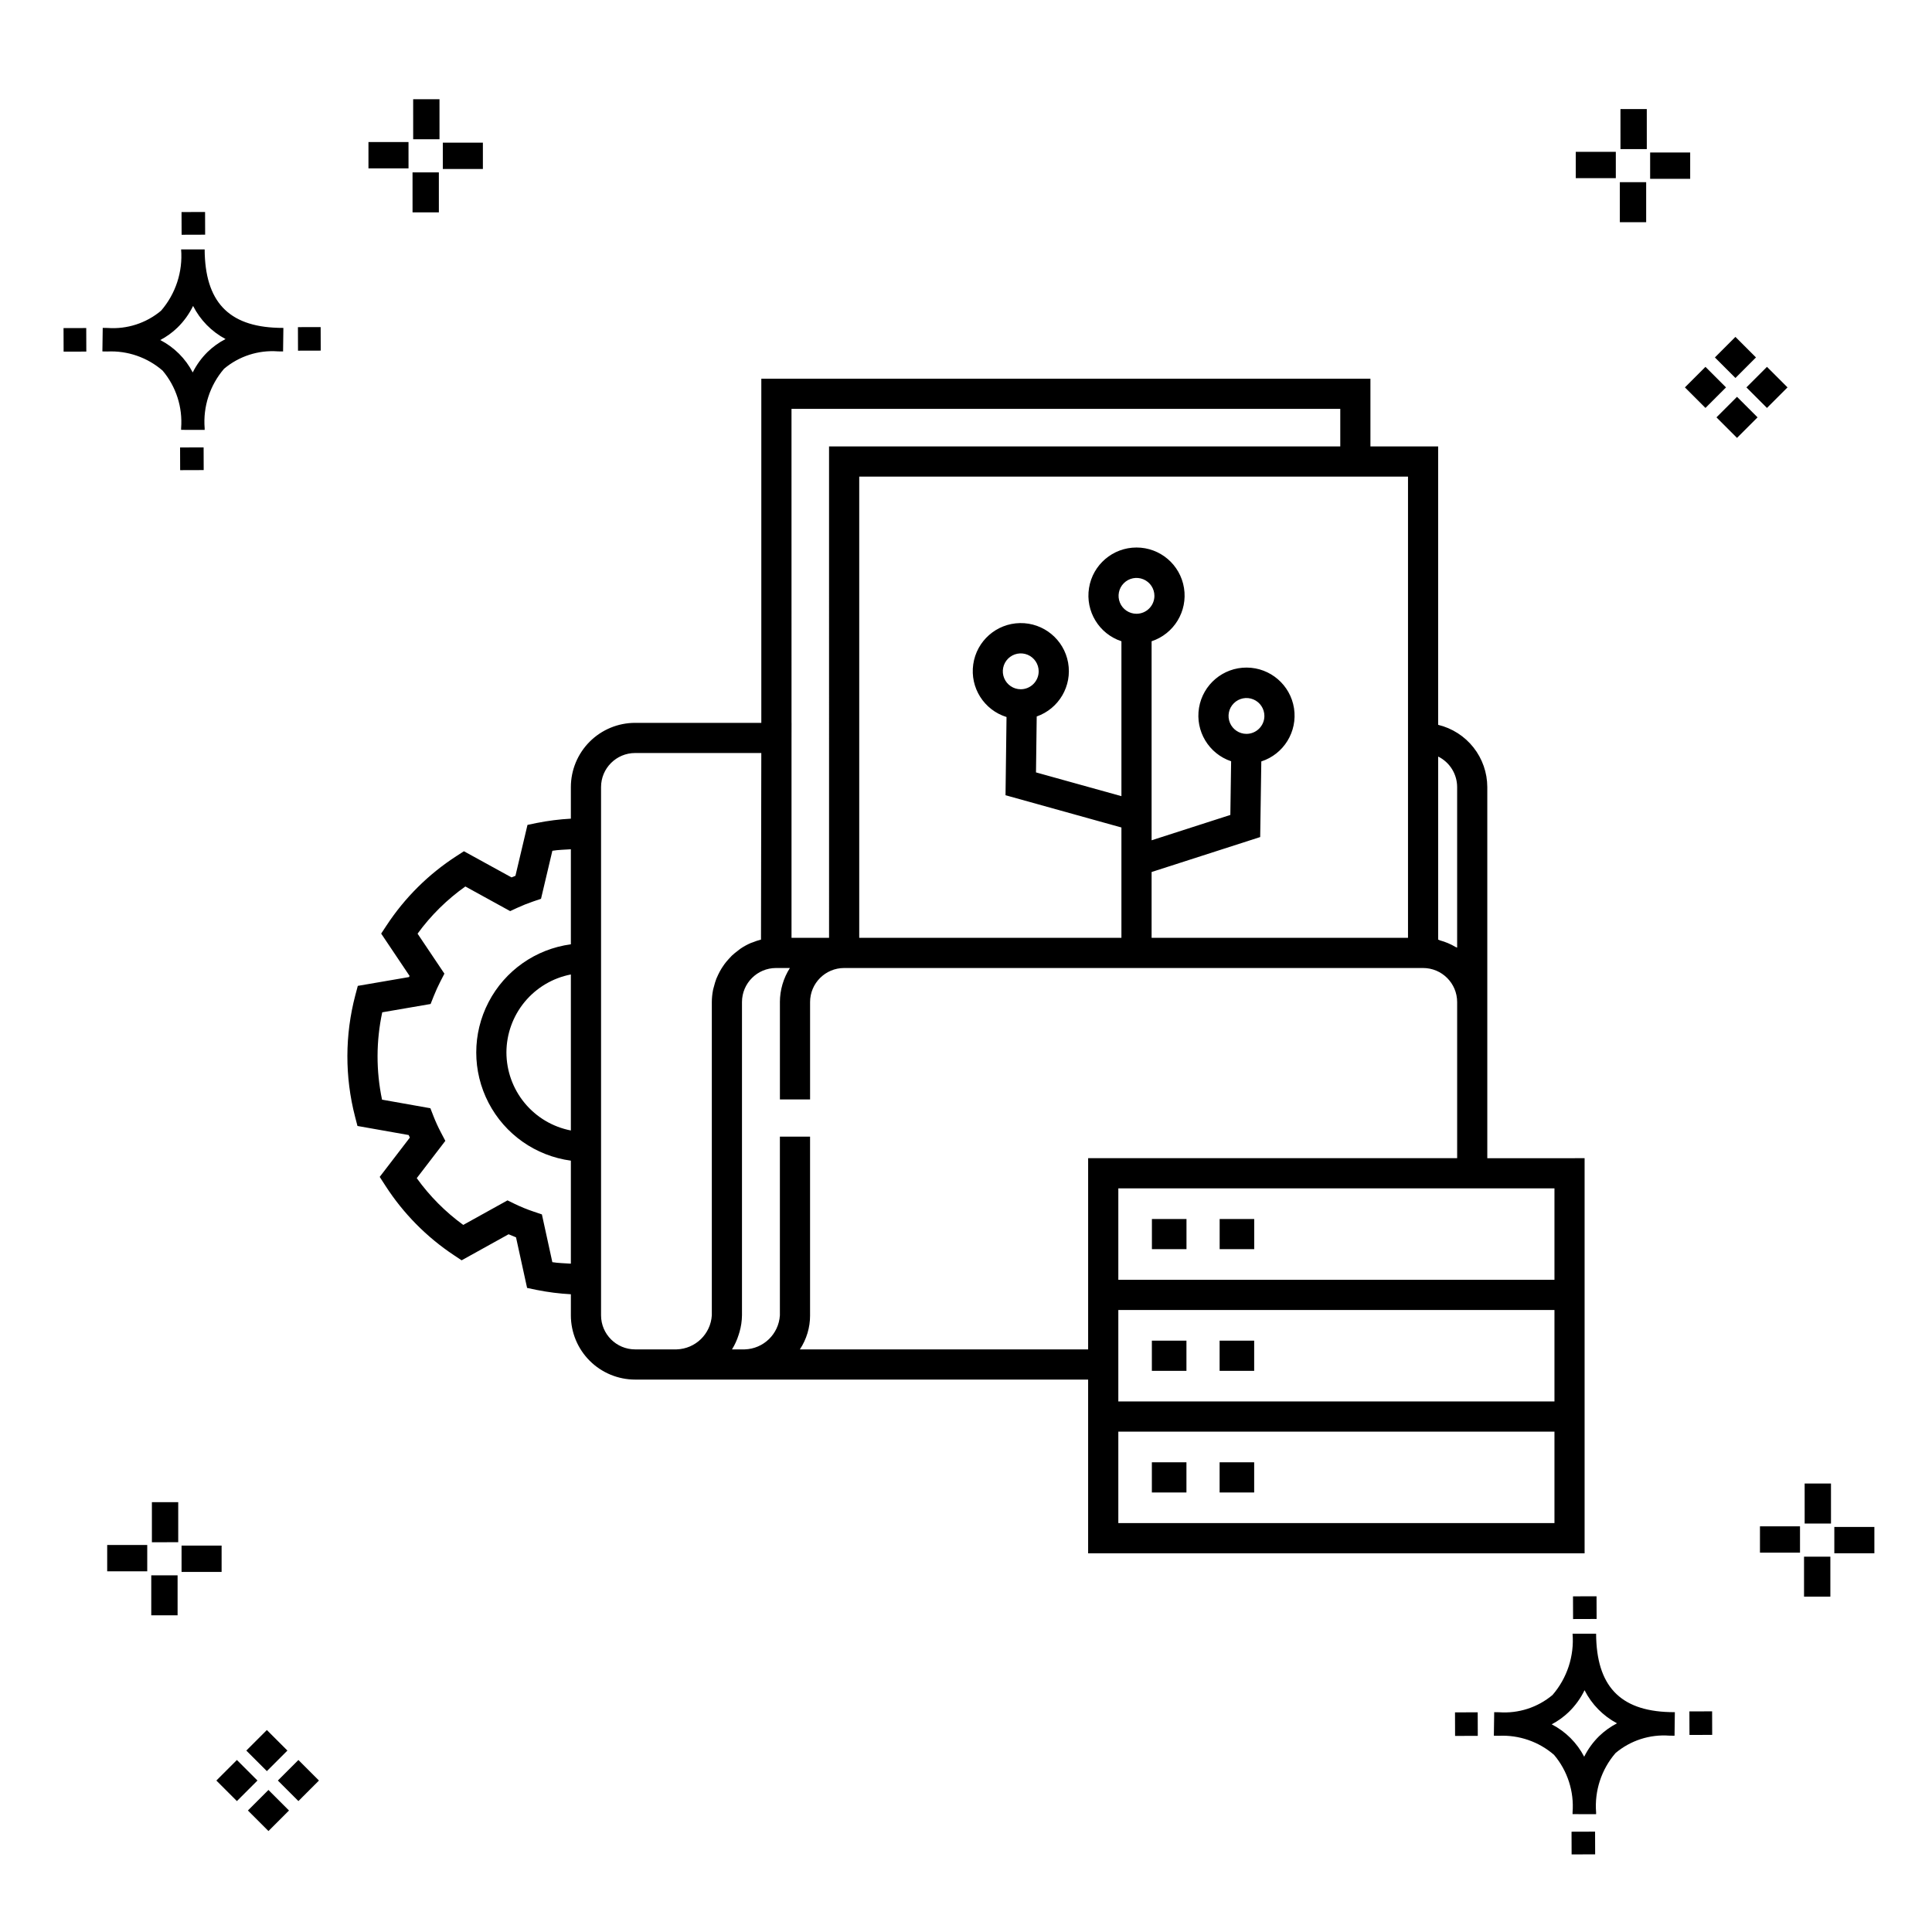
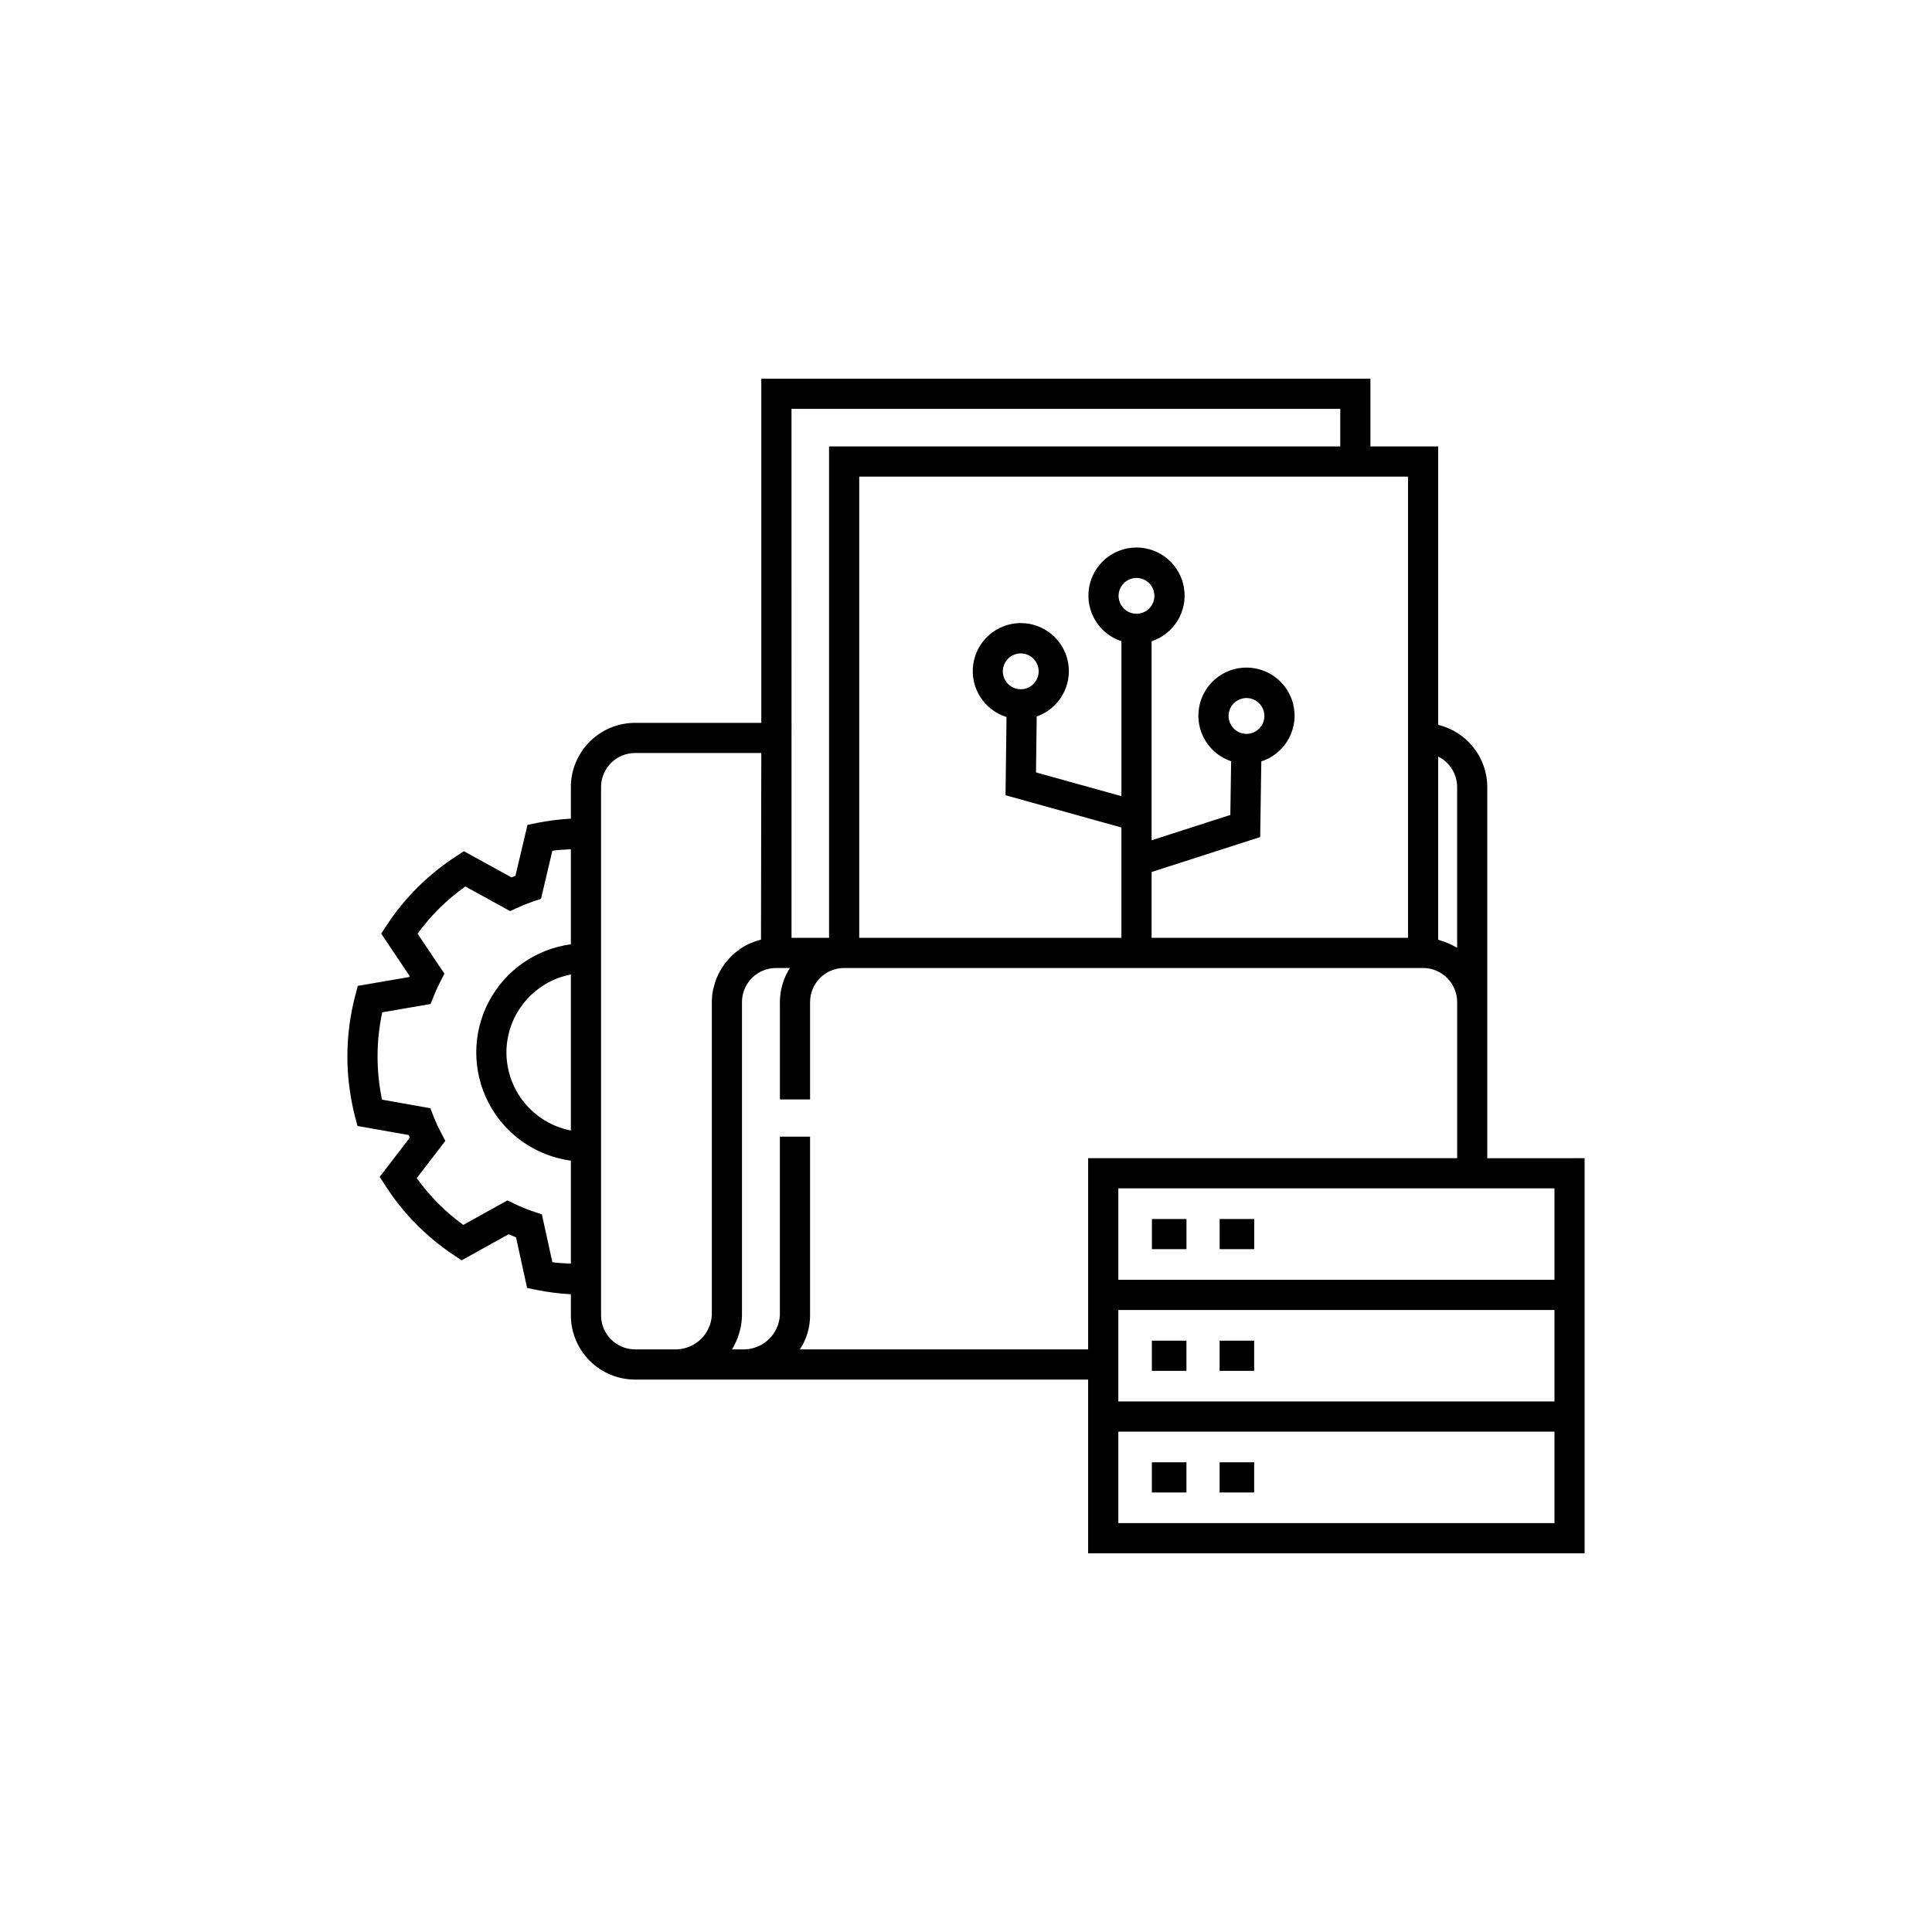
<svg xmlns="http://www.w3.org/2000/svg" fill="#000000" width="800px" height="800px" version="1.1" viewBox="144 144 512 512">
  <g>
-     <path d="m197.96 262.56 0.02 6.016-6.238 0.02-0.02-6.016zm19.738-31.68c0.434 0.023 0.93 0.008 1.402 0.02l-0.082 6.238c-0.449 0.008-0.93-0.004-1.387-0.02v-0.004c-5.172-0.379-10.285 1.277-14.254 4.617-3.746 4.352-5.598 10.023-5.141 15.75v0.449l-6.238-0.016v-0.445c0.434-5.535-1.328-11.02-4.914-15.262-4.047-3.504-9.285-5.316-14.633-5.055h-0.004c-0.434 0-0.867-0.008-1.312-0.02l0.09-6.238c0.441 0 0.879 0.008 1.309 0.02h-0.004c5.129 0.375 10.203-1.266 14.148-4.566 3.879-4.484 5.797-10.34 5.32-16.254l6.238 0.008c0.074 13.766 6.266 20.395 19.461 20.777zm-13.922 2.969h-0.004c-3.703-1.969-6.707-5.031-8.602-8.773-1.043 2.148-2.453 4.098-4.164 5.762-1.352 1.301-2.879 2.406-4.539 3.277 3.691 1.902 6.699 4.902 8.609 8.586 1.004-2.019 2.336-3.856 3.945-5.438 1.41-1.363 3.008-2.516 4.75-3.414zm-42.938-2.898 0.02 6.238 6.016-0.016-0.02-6.238zm68.137-0.273-6.019 0.016 0.02 6.238 6.019-0.016zm-30.609-24.484-0.02-6.016-6.238 0.02 0.02 6.016zm405.96 42.965 5.445 5.445-5.445 5.445-5.445-5.445zm7.941-7.941 5.445 5.445-5.445 5.445-5.445-5.445zm-16.301 0 5.445 5.445-5.445 5.445-5.445-5.445zm7.941-7.941 5.445 5.445-5.441 5.449-5.445-5.445zm-11.992-41.891h-10.613v-6.977h10.613zm-19.707-0.168h-10.613v-6.977h10.613zm8.043 11.668h-6.977v-10.602h6.977zm0.168-19.375h-6.977l-0.004-10.613h6.977zm-308.45 5.273h-10.617v-6.977h10.617zm-19.707-0.168h-10.617v-6.977h10.613zm8.043 11.664h-6.977l-0.004-10.598h6.977zm0.168-19.375h-6.977l-0.004-10.613h6.977zm300 448.52 0.02 6.016 6.238-0.02-0.02-6.016zm25.977-31.699c0.438 0.023 0.93 0.008 1.402 0.02l-0.082 6.238c-0.449 0.008-0.93-0.004-1.387-0.02-5.172-0.379-10.289 1.277-14.254 4.617-3.75 4.352-5.602 10.023-5.144 15.75v0.449l-6.238-0.016v-0.445c0.438-5.539-1.328-11.023-4.91-15.266-4.047-3.504-9.289-5.312-14.633-5.051h-0.004c-0.434 0-0.867-0.008-1.312-0.02l0.09-6.238c0.441 0 0.879 0.008 1.309 0.02h-0.004c5.129 0.371 10.203-1.266 14.145-4.566 3.879-4.484 5.797-10.34 5.32-16.254l6.238 0.008c0.074 13.762 6.266 20.395 19.461 20.773zm-13.922 2.969-0.004 0.004c-3.703-1.969-6.707-5.031-8.602-8.773-1.043 2.148-2.453 4.098-4.168 5.762-1.352 1.301-2.879 2.406-4.539 3.277 3.691 1.902 6.699 4.898 8.609 8.586 1.004-2.019 2.34-3.859 3.945-5.438 1.41-1.363 3.012-2.516 4.754-3.414zm-42.938-2.898 0.02 6.238 6.016-0.016-0.02-6.238zm68.137-0.273-6.019 0.016 0.02 6.238 6.019-0.016zm-30.609-24.48-0.02-6.016-6.238 0.02 0.02 6.016zm73.609-17.414-10.613 0.004v-6.977h10.613zm-19.707-0.164h-10.613v-6.977h10.613zm8.043 11.664h-6.977v-10.598h6.977zm0.168-19.375h-6.977l-0.004-10.613h6.977zm-414.09 70.602 5.445 5.445-5.445 5.445-5.445-5.445zm7.941-7.941 5.445 5.445-5.445 5.445-5.445-5.445zm-16.301 0 5.445 5.445-5.445 5.445-5.445-5.445zm7.941-7.941 5.445 5.445-5.445 5.445-5.445-5.445zm-11.996-41.895h-10.613v-6.973h10.613zm-19.707-0.164h-10.613v-6.977h10.613zm8.043 11.664h-6.977v-10.598h6.977zm0.168-19.375-6.977 0.004v-10.617h6.977z" />
    <path d="m458.42 539.52h-9.164v-7.996h9.164zm17.949-7.996h-9.16v7.996h9.16zm-17.949-32.238h-9.164v7.996h9.164zm17.949 0h-9.16v7.996h9.16zm87.566-48.352v104.71h-131.57v-46.039h-120.06c-4.512-0.004-8.84-1.801-12.031-4.988-3.191-3.191-4.984-7.519-4.988-12.031v-5.594c-3.047-0.164-6.078-0.547-9.07-1.148l-2.531-0.531-2.934-13.406c-0.664-0.258-1.32-0.527-1.973-0.812l-12.441 6.902-2.027-1.348 0.004 0.004c-7.258-4.812-13.438-11.078-18.156-18.395l-1.531-2.367 7.984-10.414c-0.105-0.227-0.207-0.453-0.309-0.68l-13.57-2.402-0.645-2.488c-2.727-10.551-2.699-21.621 0.074-32.156l0.66-2.484 13.578-2.332 0.141-0.309-7.523-11.211 1.465-2.223v0.004c4.812-7.316 11.098-13.547 18.453-18.305l2.008-1.301 12.613 6.93c0.344-0.145 0.695-0.285 1.043-0.422l3.191-13.488 2.488-0.52-0.004 0.004c2.973-0.594 5.984-0.973 9.012-1.137v-8.371c0.004-4.512 1.797-8.84 4.988-12.031 3.191-3.191 7.519-4.984 12.031-4.988h33.453v-91.203h161.42v17.945h17.949v73.781c3.703 0.895 7 3.004 9.363 5.996 2.363 2.992 3.652 6.691 3.66 10.5v98.352zm-268.65 27.945v-27.293c-9.336-1.254-17.477-6.977-21.816-15.336-4.344-8.359-4.344-18.309 0-26.664 4.34-8.359 12.48-14.082 21.816-15.336v-25.184c-1.637 0.117-3.289 0.133-4.902 0.395l-3.008 12.727-2.094 0.715c-1.445 0.492-2.863 1.059-4.246 1.699l-1.836 0.852-11.875-6.527c-4.871 3.453-9.148 7.676-12.664 12.504l7.113 10.598-1.078 2.098c-0.641 1.25-1.223 2.535-1.75 3.856l-0.828 2.086-12.82 2.203 0.004-0.004c-1.637 7.629-1.656 15.516-0.055 23.152l12.809 2.273 0.816 2.086h-0.004c0.578 1.469 1.234 2.902 1.965 4.297l1.188 2.266-7.574 9.879c3.418 4.762 7.578 8.945 12.32 12.395l11.727-6.504 1.871 0.91h-0.004c1.652 0.801 3.359 1.5 5.102 2.082l2.148 0.723 2.769 12.66c1.613 0.262 3.266 0.277 4.906 0.395zm-17.074-55.961-0.004-0.004c0.012 4.894 1.719 9.629 4.832 13.398 3.113 3.773 7.445 6.344 12.246 7.277v-41.344c-4.801 0.93-9.129 3.5-12.246 7.273-3.113 3.769-4.82 8.504-4.832 13.395zm246.92-78.426v48.516c0.168 0.039 0.301 0.152 0.465 0.195v0.004c1.453 0.395 2.848 0.984 4.144 1.75 0.129 0.078 0.293 0.098 0.418 0.176v-42.551c-0.004-3.434-1.949-6.566-5.027-8.09zm-7.996-74.191h-145.43v122.23h69.484v-29.238l-30.715-8.547 0.266-20.727c-5.969-1.859-9.707-7.773-8.82-13.965 0.883-6.188 6.129-10.816 12.379-10.93 6.25-0.109 11.656 4.332 12.762 10.484 1.105 6.152-2.422 12.195-8.32 14.266l-0.191 14.82 22.641 6.297v-41.051c-5.941-1.961-9.582-7.945-8.586-14.125 0.992-6.18 6.324-10.719 12.582-10.719 6.258 0 11.59 4.539 12.586 10.719 0.992 6.18-2.644 12.164-8.586 14.125v52.746l20.867-6.715 0.207-14.227c-5.93-1.996-9.535-8.004-8.508-14.176 1.031-6.176 6.391-10.688 12.648-10.652 6.258 0.035 11.566 4.609 12.527 10.793 0.957 6.188-2.715 12.152-8.668 14.082l-0.297 20.039-28.777 9.262v17.441l67.949-0.004v-122.23zm-67.199 31.605h-0.004c0-1.922-1.156-3.652-2.934-4.387-1.773-0.734-3.816-0.328-5.172 1.031-1.359 1.355-1.766 3.398-1.031 5.172 0.734 1.777 2.469 2.934 4.387 2.934 2.621-0.004 4.746-2.129 4.75-4.75zm29.145 31.828h-0.004c0-1.922-1.156-3.652-2.93-4.387-1.777-0.734-3.816-0.328-5.176 1.031-1.359 1.355-1.766 3.398-1.031 5.172 0.738 1.773 2.469 2.934 4.387 2.934 2.621-0.008 4.746-2.129 4.75-4.75zm-59.816-11.824h-0.004c0-1.922-1.156-3.652-2.93-4.391-1.777-0.734-3.82-0.328-5.18 1.027-1.359 1.359-1.766 3.402-1.031 5.18 0.734 1.773 2.465 2.934 4.387 2.934 2.621-0.004 4.75-2.129 4.754-4.75zm-65.504 13.652h0.008l-0.008 4.481v52.492h9.949l-0.004-130.23h135.48v-9.949h-145.43zm-41.453 166.04h11.004c4.977-0.148 9.02-4.059 9.328-9.023v-83.023c0.008-1.078 0.113-2.148 0.324-3.203 0.066-0.34 0.176-0.66 0.262-0.992 0.168-0.684 0.375-1.359 0.625-2.016 0.145-0.367 0.32-0.719 0.488-1.074 0.273-0.578 0.582-1.141 0.918-1.688 0.215-0.34 0.434-0.672 0.672-0.996 0.375-0.516 0.785-1.008 1.219-1.477 0.262-0.285 0.512-0.57 0.789-0.84 0.512-0.477 1.055-0.926 1.621-1.336 0.254-0.191 0.488-0.402 0.754-0.578 0.852-0.57 1.754-1.059 2.695-1.465 0.121-0.051 0.254-0.078 0.375-0.125 0.746-0.309 1.508-0.562 2.289-0.762l0.082-49.449h-33.445c-4.981 0.008-9.016 4.043-9.023 9.023v140c0.008 4.981 4.043 9.016 9.023 9.023zm120.06 0v-50.672h97.793v-41.375c-0.008-4.984-4.047-9.02-9.027-9.023h-153.43c-4.981 0.004-9.02 4.043-9.023 9.023v25.805h-7.996v-25.805h-0.004c0.012-3.199 0.93-6.328 2.648-9.023h-3.672c-4.981 0.004-9.016 4.043-9.023 9.023v83.023c-0.02 1.484-0.234 2.957-0.645 4.383-0.074 0.273-0.16 0.539-0.25 0.809-0.422 1.348-1.008 2.633-1.75 3.832h3.367c4.973-0.145 9.016-4.059 9.324-9.023v-47.355h7.996v47.352l0.004 0.004c0.008 3.207-0.934 6.348-2.703 9.023zm123.58 21.797h-115.58v24.238h115.58zm0-32.234h-115.58v24.238l115.58-0.004zm0-7.996v-24.242h-115.58v24.242zm-106.68-8.125h9.164v-7.996h-9.164zm17.953 0h9.16v-7.996h-9.16z" />
  </g>
</svg>